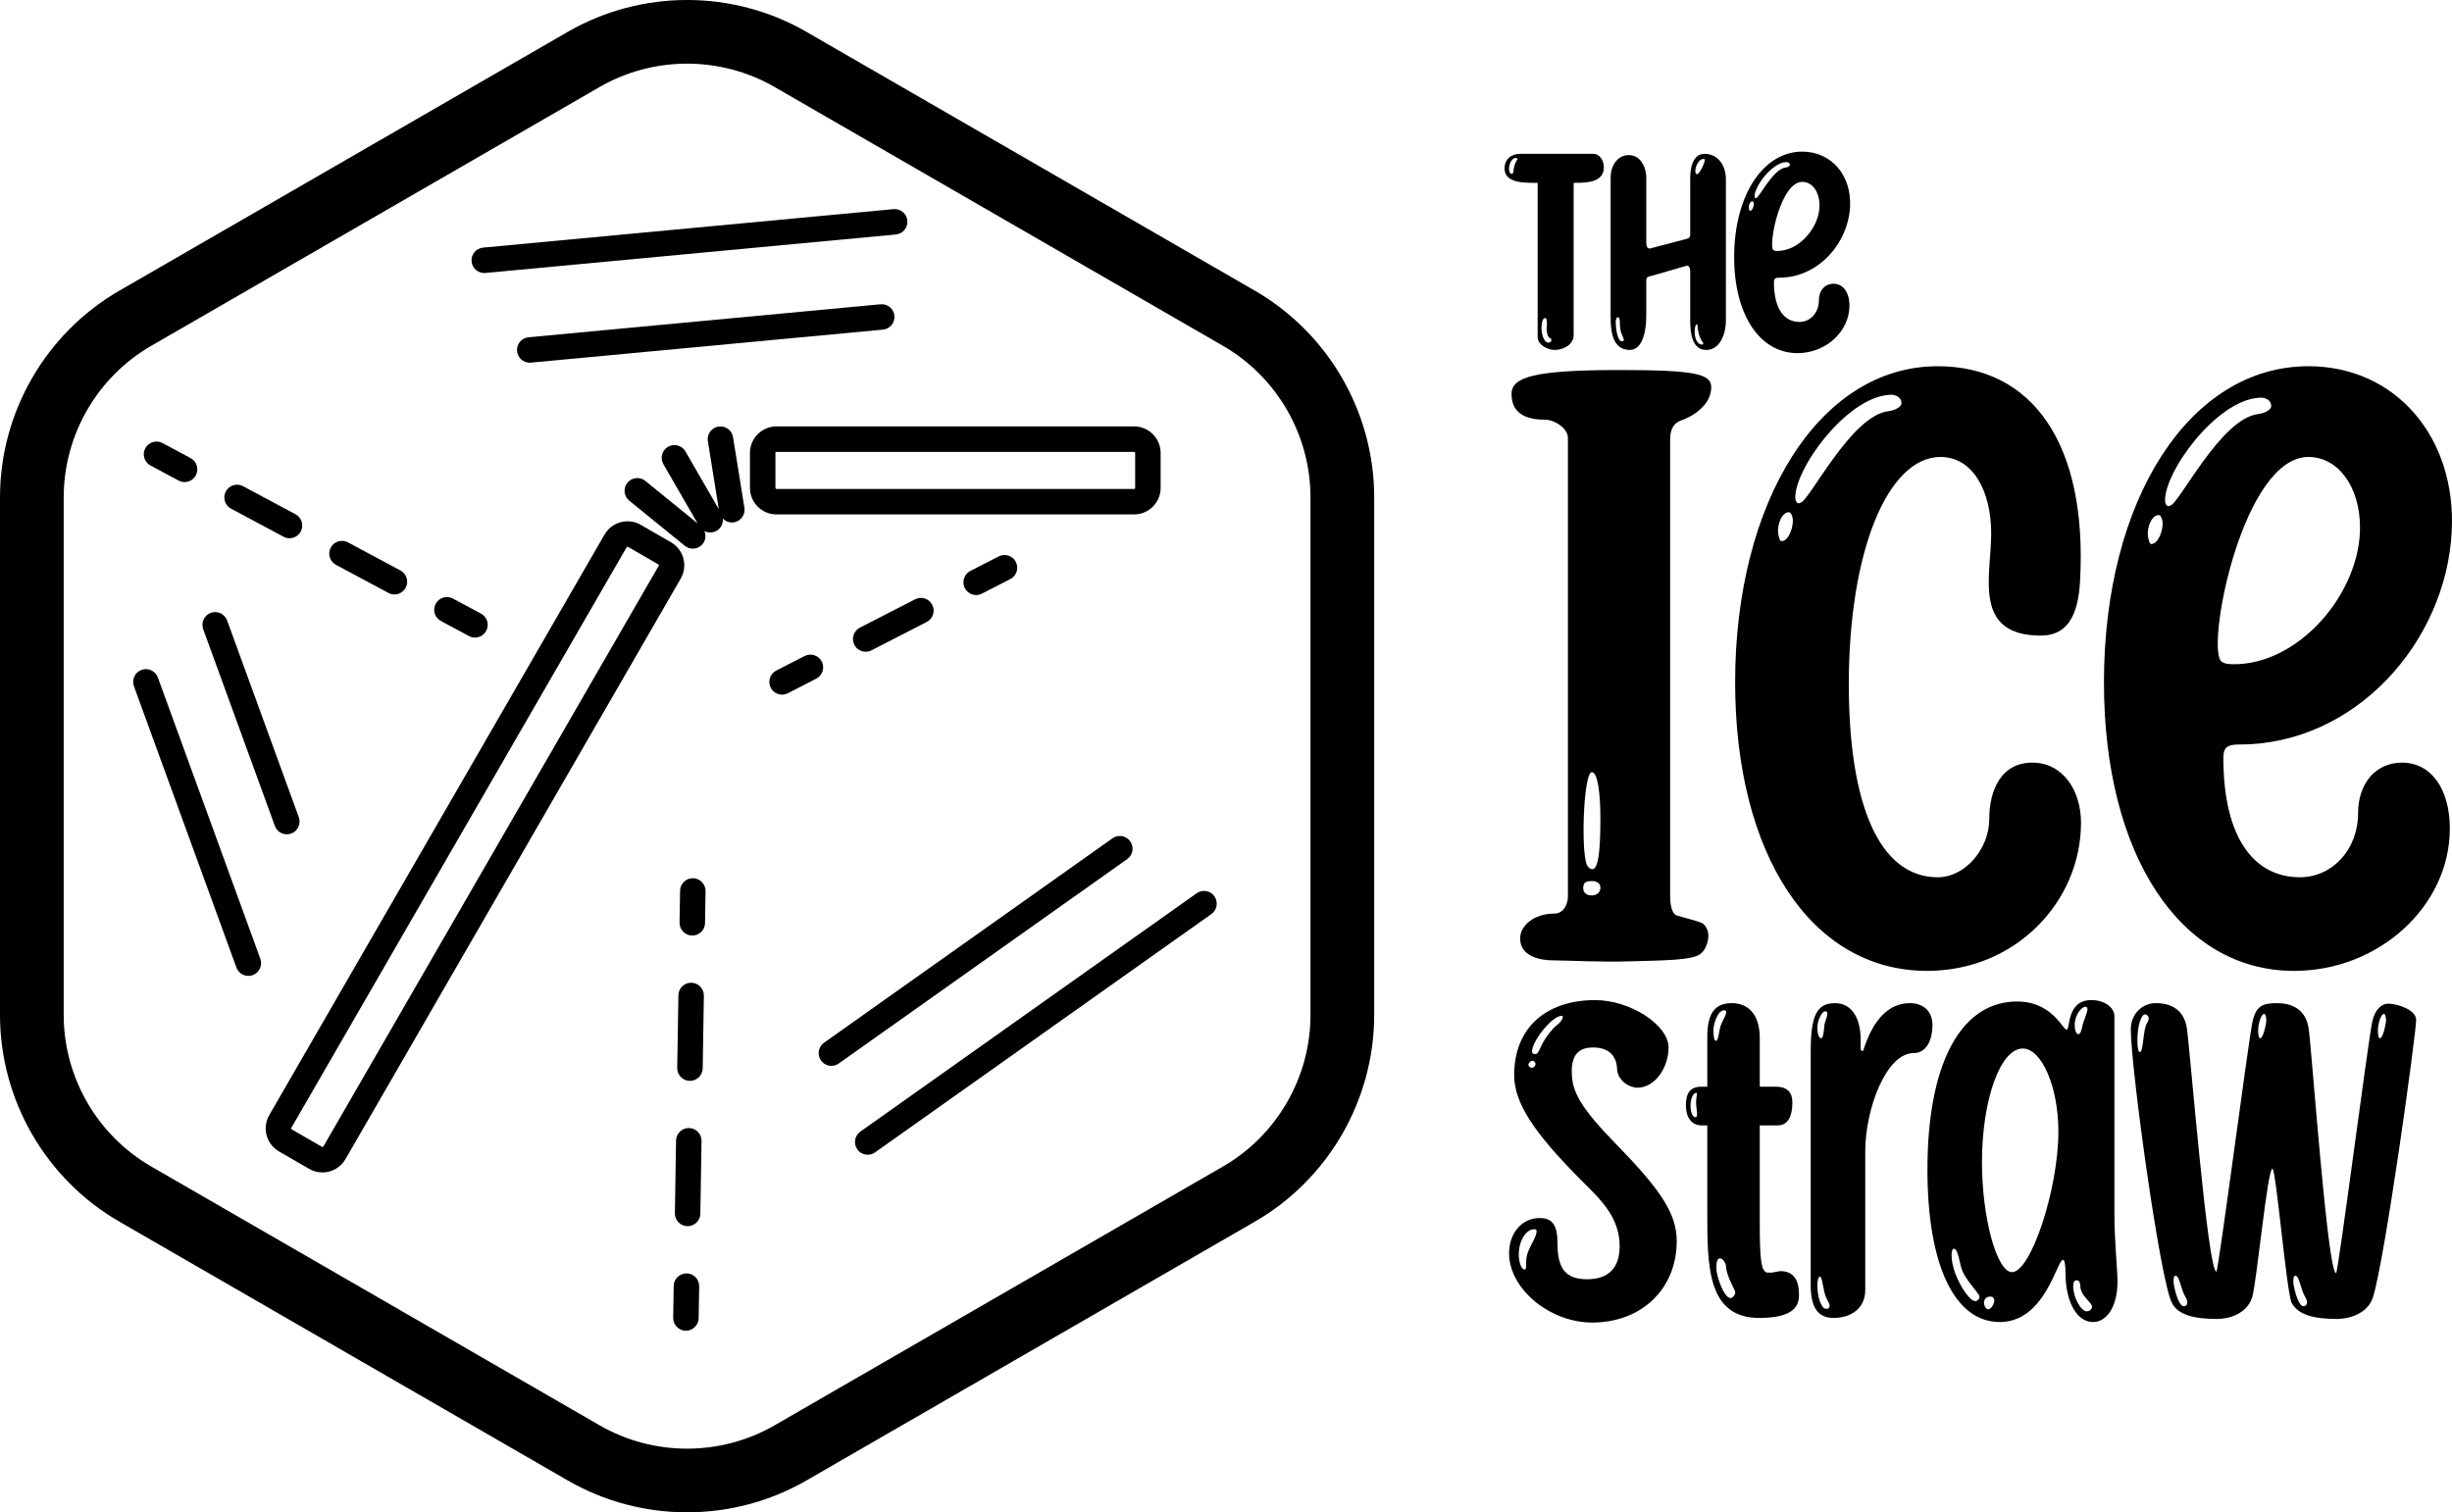
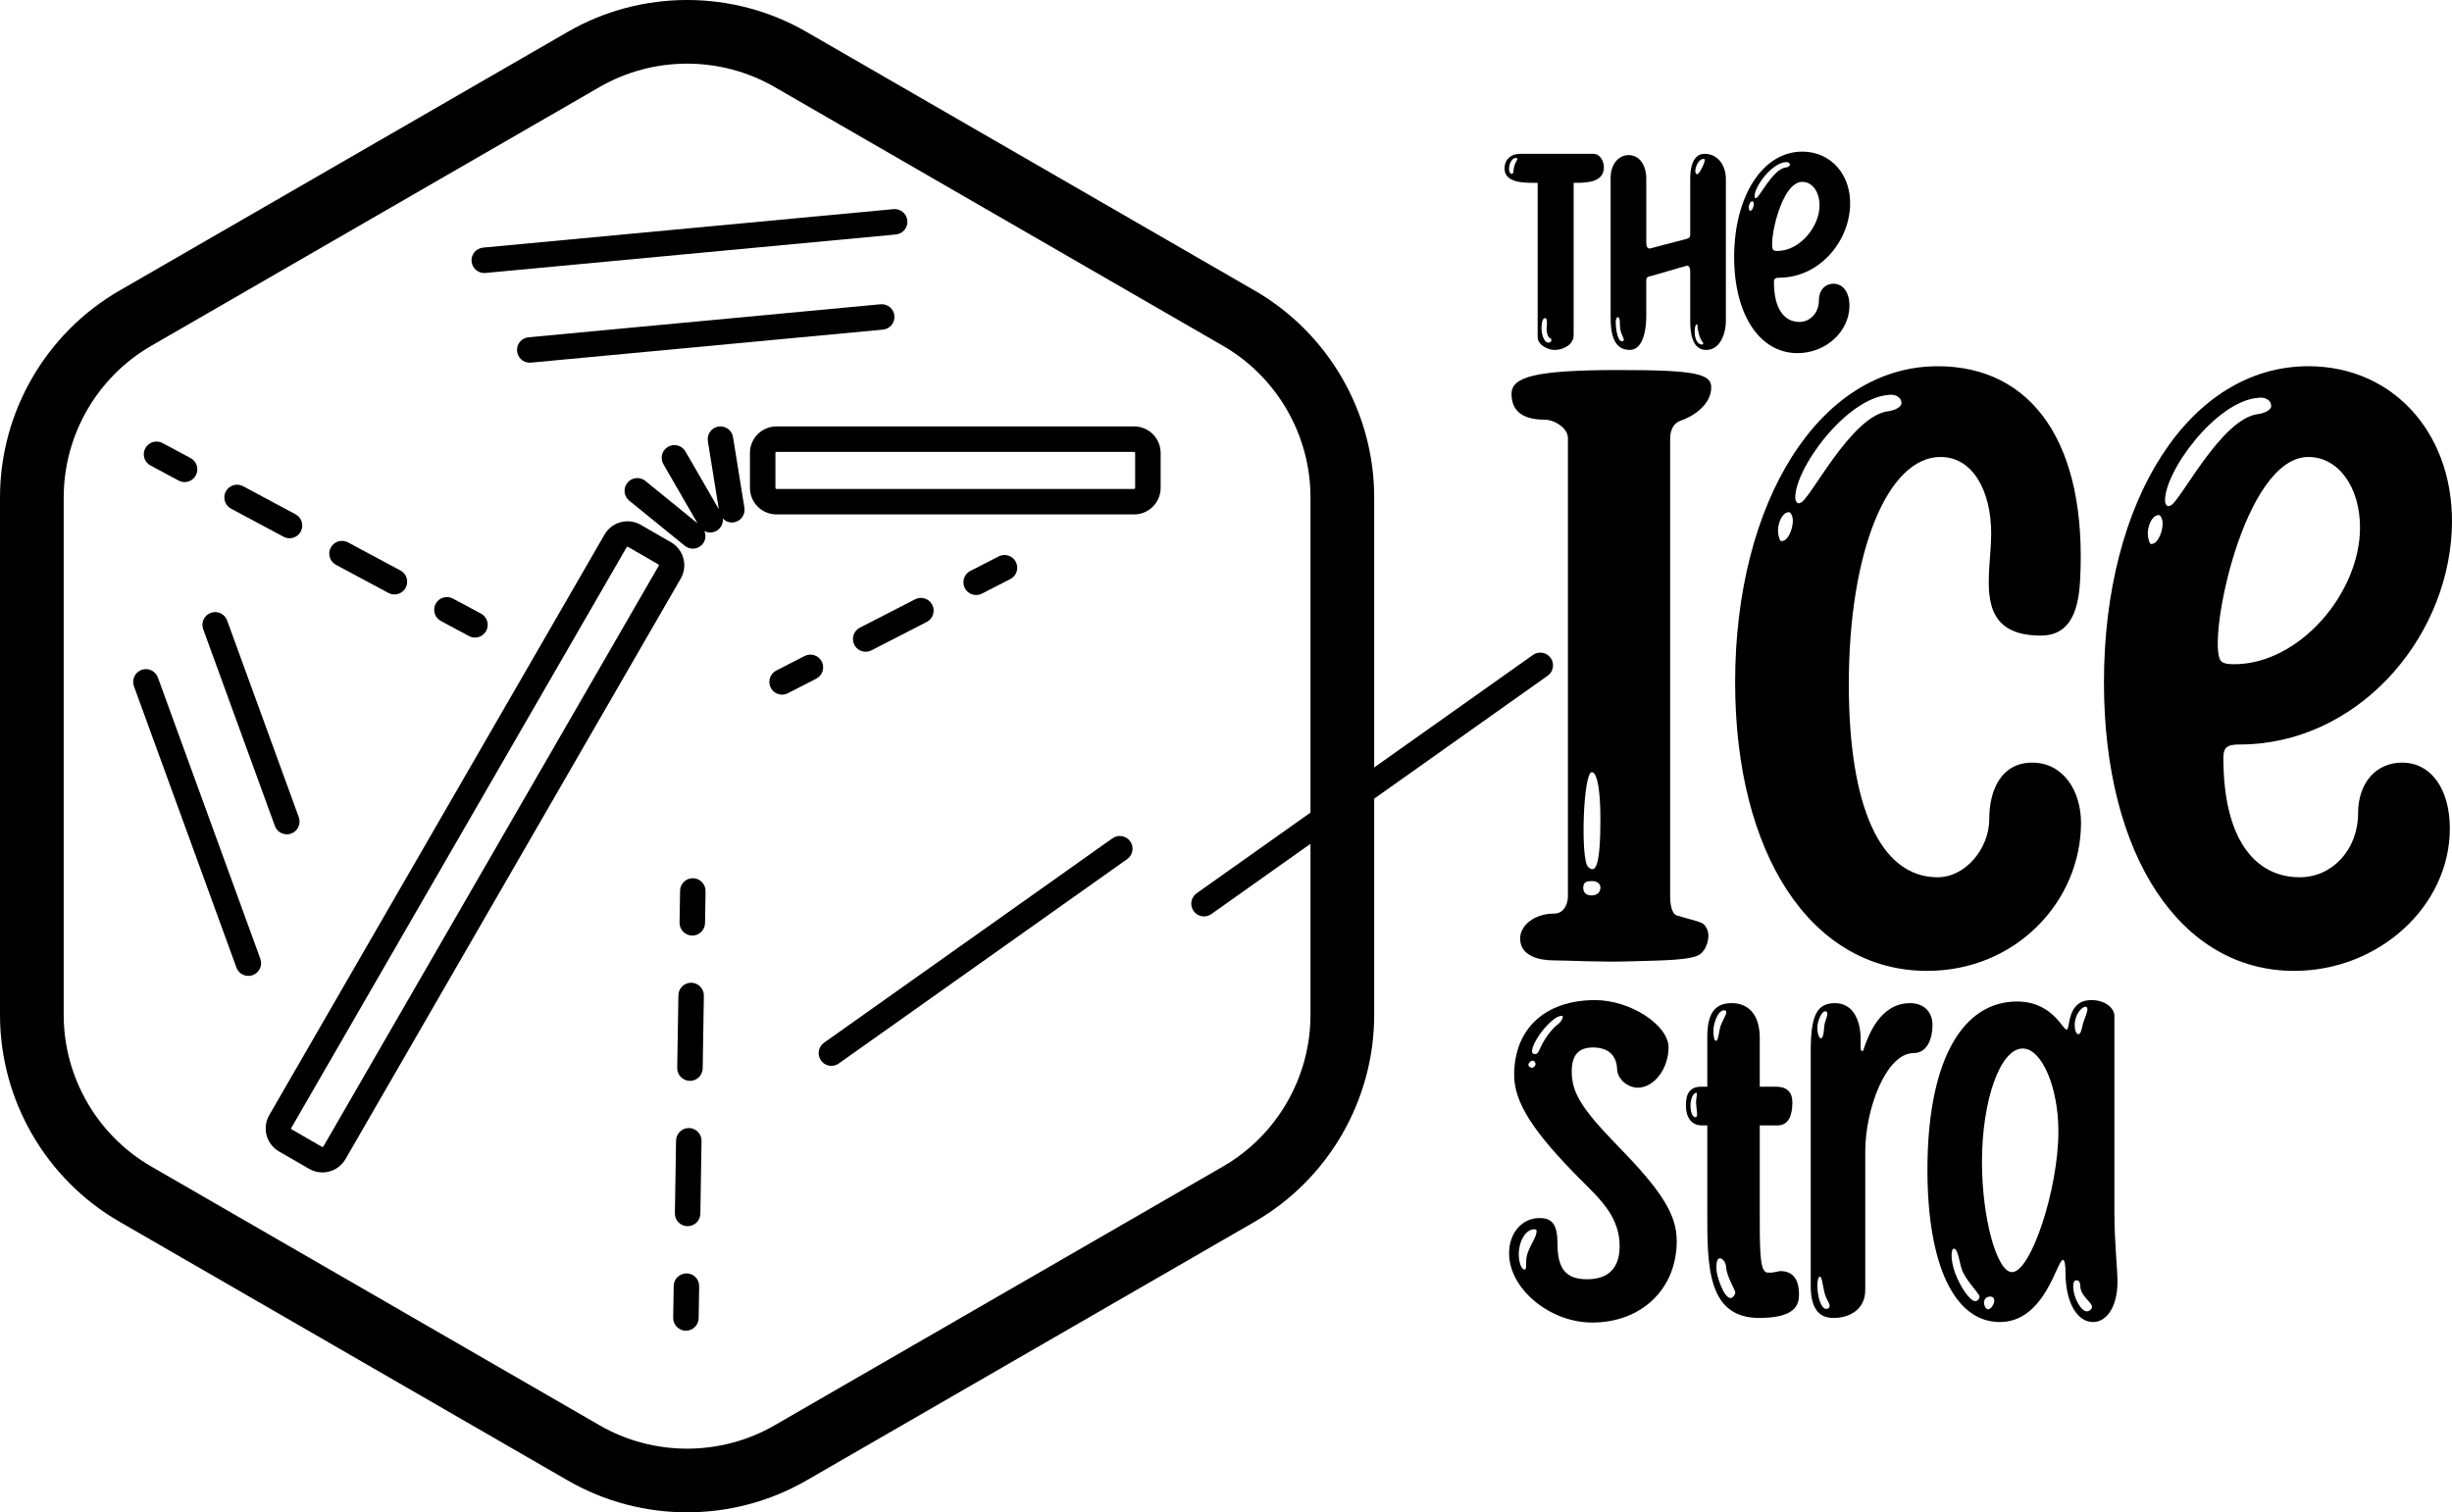
<svg xmlns="http://www.w3.org/2000/svg" viewBox="0 0 1614.38 995.95" id="Layer_1">
  <path d="M318.83,179.81c.26,0,.52-.01,.79-.04l270.21-25.34c4.61-.43,8-4.52,7.57-9.13-.43-4.62-4.53-7.99-9.13-7.57l-270.21,25.34c-4.61,.43-8,4.52-7.57,9.13,.41,4.35,4.06,7.61,8.34,7.61Z" />
  <path d="M348,222.12c-4.61,.43-8,4.52-7.57,9.13,.41,4.35,4.06,7.61,8.34,7.61,.26,0,.52-.01,.79-.04l231.75-21.74c4.61-.43,8-4.52,7.57-9.13-.43-4.61-4.54-7.98-9.13-7.57l-231.75,21.74Z" />
-   <path d="M787.86,588.28l-221.41,156.95c-3.78,2.68-4.67,7.91-1.99,11.69,1.63,2.31,4.22,3.54,6.85,3.54,1.68,0,3.37-.5,4.84-1.55l221.41-156.95c3.78-2.68,4.67-7.91,1.99-11.69-2.67-3.78-7.92-4.69-11.69-1.99Z" />
+   <path d="M787.86,588.28c-3.78,2.68-4.67,7.91-1.99,11.69,1.63,2.31,4.22,3.54,6.85,3.54,1.68,0,3.37-.5,4.84-1.55l221.41-156.95c3.78-2.68,4.67-7.91,1.99-11.69-2.67-3.78-7.92-4.69-11.69-1.99Z" />
  <path d="M744.12,554.08c-2.67-3.78-7.91-4.69-11.69-1.99l-189.9,134.61c-3.78,2.68-4.67,7.91-1.99,11.69,1.63,2.31,4.22,3.54,6.85,3.54,1.68,0,3.37-.5,4.84-1.55l189.9-134.61c3.78-2.68,4.67-7.91,1.99-11.69Z" />
  <path d="M541.04,435.66c-2.12-4.11-7.16-5.76-11.3-3.63l-18.66,9.58c-4.12,2.12-5.75,7.17-3.63,11.3,1.49,2.89,4.42,4.55,7.47,4.55,1.29,0,2.6-.29,3.83-.93l18.66-9.58c4.12-2.12,5.75-7.17,3.63-11.3Z" />
  <path d="M602.5,394.68l-36.37,18.68c-4.12,2.12-5.75,7.17-3.63,11.29,1.49,2.9,4.42,4.56,7.47,4.56,1.29,0,2.6-.29,3.82-.93l36.37-18.68c4.12-2.12,5.75-7.17,3.63-11.29-2.11-4.12-7.17-5.75-11.29-3.63Z" />
  <path d="M657.52,366.43l-18.66,9.58c-4.12,2.12-5.75,7.17-3.63,11.3,1.49,2.89,4.42,4.55,7.47,4.55,1.29,0,2.6-.29,3.83-.93l18.66-9.58c4.12-2.12,5.75-7.17,3.63-11.3-2.12-4.12-7.16-5.76-11.3-3.63Z" />
  <path d="M452.08,838.6c-4.73,.09-8.45,3.63-8.52,8.26l-.34,20.97c-.07,4.63,3.62,8.45,8.25,8.52h.14c4.57,0,8.31-3.67,8.38-8.26l.34-20.97c.07-4.63-3.62-8.45-8.25-8.52Z" />
  <path d="M455.17,647.19h-.14c-4.57,0-8.31,3.67-8.38,8.25l-.77,47.85c-.07,4.64,3.62,8.45,8.25,8.53h.14c4.57,0,8.31-3.67,8.38-8.25l.77-47.85c.07-4.64-3.62-8.45-8.25-8.53Z" />
  <path d="M453.63,742.89h-.14c-4.57,0-8.31,3.67-8.38,8.25l-.77,47.85c-.07,4.64,3.62,8.45,8.25,8.53h.14c4.57,0,8.31-3.67,8.38-8.25l.77-47.85c.07-4.64-3.62-8.45-8.25-8.53Z" />
  <path d="M456.28,578.37h-.14c-4.57,0-8.31,3.67-8.38,8.25l-.34,20.97c-.07,4.64,3.62,8.45,8.25,8.53h.14c4.57,0,8.31-3.67,8.38-8.25l.34-20.97c.07-4.64-3.62-8.45-8.25-8.53Z" />
  <path d="M103.94,446.18c-1.58-4.35-6.41-6.61-10.75-5.01-4.35,1.59-6.59,6.4-5.01,10.75l67.47,185.26c1.24,3.41,4.46,5.52,7.88,5.52,.95,0,1.93-.16,2.87-.51,4.35-1.58,6.59-6.4,5.01-10.75l-67.47-185.27Z" />
  <path d="M180.97,543.93c1.24,3.41,4.46,5.52,7.88,5.52,.95,0,1.93-.16,2.87-.51,4.35-1.58,6.59-6.4,5.01-10.75l-47.19-129.58c-1.58-4.35-6.41-6.6-10.75-5.01-4.35,1.59-6.59,6.4-5.01,10.75l47.19,129.57Z" />
  <path d="M290.29,408.98l18.48,9.9c1.26,.68,2.62,1,3.95,1,2.99,0,5.89-1.61,7.4-4.43,2.19-4.08,.65-9.17-3.43-11.35l-18.48-9.9c-4.1-2.19-9.17-.65-11.35,3.43s-.65,9.17,3.43,11.35Z" />
  <path d="M221.2,371.98l34.54,18.5c1.26,.68,2.62,1,3.95,1,2.99,0,5.89-1.61,7.4-4.43,2.19-4.08,.65-9.17-3.43-11.35l-34.54-18.5c-4.09-2.19-9.17-.65-11.35,3.43-2.19,4.08-.65,9.17,3.43,11.35Z" />
  <path d="M152.12,334.98l34.54,18.5c1.26,.68,2.62,1,3.95,1,2.99,0,5.89-1.61,7.4-4.43,2.19-4.08,.65-9.17-3.43-11.35l-34.54-18.5c-4.09-2.19-9.17-.65-11.35,3.43-2.19,4.08-.65,9.17,3.43,11.35Z" />
  <path d="M99.09,306.57l18.49,9.9c1.26,.68,2.62,1,3.95,1,2.99,0,5.89-1.61,7.4-4.43,2.19-4.08,.65-9.17-3.43-11.35l-18.49-9.9c-4.09-2.19-9.16-.65-11.35,3.43-2.19,4.08-.65,9.17,3.43,11.35Z" />
  <path d="M826.17,191.42L530.98,20.99c-48.48-27.99-108.71-27.99-157.19,0L78.6,191.42C30.12,219.41,0,271.57,0,327.55v340.86c0,55.98,30.12,108.14,78.6,136.13l295.19,170.43c24.24,13.99,51.41,20.99,78.59,20.99s54.35-7,78.6-20.99l295.19-170.43c48.48-27.98,78.59-80.15,78.59-136.13V327.55c0-55.98-30.12-108.14-78.59-136.13Zm36.65,476.99c0,41.05-22.08,79.29-57.62,99.81l-295.19,170.43c-35.54,20.51-79.71,20.52-115.25,0L99.57,768.21c-35.55-20.52-57.63-58.77-57.63-99.81V327.55c0-41.04,22.08-79.29,57.63-99.81L394.76,57.31c17.77-10.26,37.7-15.39,57.62-15.39s39.86,5.13,57.63,15.39l295.19,170.43c35.54,20.52,57.62,58.77,57.62,99.81v340.86Z" />
  <path d="M1012.38,120.39v101.68c0,5.04,6.71,8.39,11.12,8.39,5.66,0,12.58-3.35,12.58-9.85V120.39h1.67c7.34,0,18.24-.42,18.24-10.27,0-3.98-2.51-8.81-6.92-8.81h-48.22c-5.87,0-10.27,3.56-10.27,9.65,0,10.27,14.88,9.43,21.8,9.43Zm4.82,89.11c2.1,0,1.05,6.08,1.05,7.33s.63,5.46,2.31,5.87c.62,.21,.84,.42,.84,1.05,0,1.26-.63,1.88-1.88,1.88-3.56,0-4.61-6.91-4.61-9.43,0-1.26,.2-6.71,2.3-6.71Zm-20.76-96.45c0,.84-.62,1.47-1.05,1.47-1.47,0-1.88-2.31-1.88-3.36,0-3.15,1.88-7.13,4.4-7.13,.84,0,1.47,.42,1.05,1.05-1.67,2.51-2.51,5.66-2.51,7.96Z" />
  <path d="M1072.99,230.46c9.43,0,10.9-15.1,10.9-22.01v-23.49c0-2.73,1.25-2.73,3.77-3.35l22.44-6.5c2.93-.84,2.73,3.36,2.73,5.46v30.6c0,7.13,.84,19.29,10.48,19.29s13-11.53,13-19.08V117.87c0-8.39-4.82-16.56-14.05-16.56-7.96,0-9.43,9.85-9.43,15.93v36.06c0,1.89,.2,3.36-2.31,3.99l-23.9,6.29c-2.51,.62-2.72-2.31-2.72-4.19v-42.15c0-6.91-3.56-15.09-11.53-15.09s-11.95,7.76-11.95,14.67v91.62c0,8.81,.84,22.01,12.58,22.01Zm48.64-125.79c.42,0,.84,.2,.84,.63,0,1.67-3.36,9.43-5.24,9.43-.84,0-1.05-1.47-1.05-2.1,0-2.72,2.1-7.96,5.46-7.96Zm-4.41,108.81l.42,.84c0,3.15,1.26,8.18,3.15,10.7,.21,.42,.63,.62,.63,1.25,0,.21-.21,.63-.63,.63-4.19,0-5.03-5.46-5.03-8.59,0-.84,.2-4.82,1.47-4.82Zm-52.2-4.61c1.47,0,1.47,2.51,1.47,3.56,0,7.54,2.1,8.18,2.73,11.74l-1.25,.63c-3.36,0-4.19-9.85-4.19-12.37,0-.84,.2-3.56,1.25-3.56Z" />
  <path d="M1183.49,232.56c18.66,0,34.17-14.25,34.17-31.24,0-8.8-4.19-14.46-10.48-14.46-5.67,0-9.65,4.4-9.65,11.11,0,7.97-5.66,14.05-12.79,14.05-9.85,0-16.78-8.39-16.78-26.2,0-2.31,.84-2.94,3.57-2.94,25.36,0,45.28-22.43,46.54-46.75,1.05-20.76-12.37-36.27-31.45-36.27-25.99,0-44.86,29.15-44.86,69.4,0,37.94,16.78,63.31,41.72,63.31Zm3.15-112.79c6.5,0,11.32,6.5,11.32,15.51,0,14.26-13.2,29.98-27.67,29.98-1.47,0-2.51-.2-2.93-.84-2.94-4.4,5.03-44.65,19.28-44.65Zm-34.38,19.08c-.42,.2-.63-.63-.84-1.68-.21-2.1,.84-4.41,2.1-4.61,.62-.21,.84,.42,1.04,1.05,.43,1.88-.84,5.24-2.3,5.24Zm3.98-8.39c-.2,.2-.84,.2-1.05-.84-.42-6.28,11.12-22.22,20.54-22.85,1.47-.21,2.73,.62,2.73,1.67,.21,.84-1.25,1.68-2.73,1.89-8.38,.84-17.6,20.13-19.5,20.13Z" />
  <path d="M1106.54,277.03c7.55-2.51,20.13-10.07,20.13-22.02,0-8.81-10.69-11.32-60.39-11.32-55.36,0-71.09,4.4-71.09,15.73,0,8.81,4.4,16.98,22.02,16.98,6.29,0,15.1,5.66,15.1,11.95v301.97c0,5.66-3.15,11.32-8.81,11.32-13.84,0-22.65,8.18-22.65,16.36,0,11.95,13.21,14.47,22.02,14.47,8.18,0,31.46,1.26,50.33,.63,22.02-.63,41.51-.63,46.55-5.03,3.15-2.52,5.03-7.55,5.03-11.96,0-3.77-1.88-6.28-3.15-7.54-2.51-1.88-9.44-3.15-17.61-5.66-3.78-1.26-4.41-8.81-4.41-12.58V288.98c0-6.92,3.15-10.69,6.92-11.95Zm-58.5,312.66c-3.78,0-5.66-1.88-5.66-5.03,0-4.41,3.15-4.41,6.29-4.41,0,0,5.03,0,5.03,4.41,0,3.15-2.51,5.03-5.66,5.03Zm-2.51-18.87c-5.04-5.03-3.15-62.28,2.51-62.28,3.78,0,5.66,13.21,5.66,30.82,0,30.82-3.15,36.48-8.18,31.46Z" />
  <path d="M1142.4,449.39c0,112.61,49.69,189.99,126.44,189.99,58.5,0,101.28-45.92,101.28-97.51,0-21.39-11.95-39.63-32.09-39.63s-28.31,17.62-28.31,37.12-15.72,38.38-33.97,38.38c-38.37,0-58.5-47.81-58.5-127.08,0-88.08,25.8-149.72,60.4-149.72,21.39,0,33.34,22.65,33.34,50.33s-12.58,67.31,32.72,67.31c16.98,0,24.53-12.58,25.79-35.85,5.04-90.59-31.46-141.54-93.74-141.54-78,0-133.36,89.33-133.36,208.22Zm30.82-93.1c-1.26,.63-1.89-1.88-2.52-5.03-.62-6.29,2.52-13.21,6.29-13.84,1.89-.62,2.52,1.26,3.15,3.15,1.26,5.67-2.51,15.73-6.91,15.73Zm70.46-96.25c4.4-.62,8.18,1.89,8.18,5.04,.63,2.51-3.78,5.03-8.18,5.66-25.16,2.51-52.84,60.39-58.5,60.39-.63,.63-2.51,.63-3.15-2.51-1.26-18.87,33.34-66.68,61.65-68.57Z" />
  <path d="M1474.55,490.29c76.12,0,135.89-67.31,139.66-140.29,3.15-62.27-37.12-108.82-94.36-108.82-78.01,0-134.62,87.44-134.62,208.22,0,113.87,50.32,189.99,125.18,189.99,55.99,0,102.54-42.78,102.54-93.74,0-26.42-12.58-43.41-31.46-43.41-16.99,0-28.94,13.22-28.94,33.34,0,23.91-16.98,42.15-38.37,42.15-29.57,0-50.33-25.16-50.33-78.64,0-6.92,2.51-8.81,10.69-8.81Zm-57.87-132.1c-1.25,.63-1.88-1.89-2.51-5.04-.63-6.29,2.51-13.2,6.29-13.84,1.88-.63,2.51,1.25,3.15,3.15,1.25,5.66-2.51,15.73-6.92,15.73Zm11.95-25.16c-.63,.63-2.51,.63-3.15-2.51-1.25-18.87,33.35-66.69,61.65-68.57,4.41-.63,8.18,1.88,8.18,5.03,.63,2.51-3.78,5.04-8.18,5.66-25.16,2.52-52.84,60.4-58.5,60.4Zm33.34,101.91c-8.81-13.21,15.11-134,57.88-134,19.5,0,33.97,19.5,33.97,46.55,0,42.78-39.63,89.96-83.04,89.96-4.41,0-7.55-.63-8.81-2.51Z" />
  <path d="M1034.81,705.93c0-11.07,4.37-16.1,14.09-16.1s15.43,5.03,15.77,14.09c.34,7.72,8.05,12.41,13.42,12.41,11.41,0,20.47-13.08,20.47-26.5,0-14.76-25.16-31.2-48.31-31.2-32.87,0-53.33,18.79-53.33,49.31,0,18.12,12.41,37.57,44.61,69.78,12.08,12.07,24.83,23.81,24.83,42.94,0,14.43-7.38,21.81-21.47,21.81s-19.45-7.04-19.45-23.49c0-11.75-3.02-16.44-10.74-16.78-12.07-.67-21.13,9.4-21.13,23.15,0,23.49,26.84,45.63,54.69,45.63,32.54,0,55.69-22.14,55.69-53.68,0-17.11-9.4-32.54-38.58-62.39-23.82-24.49-30.53-35.22-30.53-48.98Zm-26.16-2.69c-1.68-.34-2.35-1.01-2.35-2.02s1.34-2.68,2.69-2.68c1.01,0,2.02,1.01,2.02,2.34-.34,1.34-1.34,2.35-2.35,2.35Zm16.44-28.18c-3.36,2.69-7.04,7.72-8.72,10.73-2.69,4.37-3.36,8.72-5.7,8.39-1.34,0-2.02-.67-2.02-2.01,.67-7.72,14.09-23.82,19.79-23.15,1.34,0,0,3.69-3.35,6.04Zm-19.13,149.62c-2.34,6.04,0,11.4-2.34,11.4-1.01,0-2.02-1.67-2.69-3.35-3.35-10.74,2.35-23.82,9.73-23.15,1.01,0,1.01,.67,1.01,1.68-.34,3.69-3.36,7.38-5.71,13.42Z" />
  <path d="M1172.04,837.09l-5.37,1.01h-2.68c-4.7,0-5.37-9.4-5.37-33.88v-63.07h11.75c7.04,0,9.72-6.37,9.72-15.1,0-6.37-3.01-10.4-11.07-10.4h-10.4v-31.86c0-16.78-8.38-23.15-18.45-23.15s-16.1,5.37-16.1,22.14v32.87h-3.69c-8.05,0-10.4,4.7-10.4,12.42s3.69,13.08,10.4,13.08h3.69v57.7c0,34.89,0,69.1,34.22,69.1,23.82,0,26.17-8.72,26.17-15.43,0-8.72-3.02-15.43-12.42-15.43Zm-55.69-101.31c-2.34,0-3.35-4.36-3.35-7.38,0-4.69,1.67-8.72,4.02-8.72,.67,0-.34,3.69-.34,6.04,0,4.02,1.68,10.06-.34,10.06Zm11.75-57.37c0-3.69,2.68-13.08,7.04-13.08,3.69,0-.67,5.71-2.35,10.4-1.01,3.01-1.34,9.72-3.02,9.72-1,0-1.67-2.01-1.67-7.04Zm11.4,176.46c-4.69,0-9.4-15.1-9.4-18.79,0-2.34-.34-7.38,2.35-7.38,1.34,0,3.69,2.02,4.02,5.71,.34,6.37,6.05,15.1,6.05,16.77,0,1.34-1.68,3.69-3.02,3.69Z" />
  <path d="M1257.59,660.64c-20.13,0-27.51,22.14-29.85,28.18-.67,1.68-.67,3.36-1.68,3.36-1.34,0-1.01-2.69-1.01-7.38,0-15.43-6.71-24.16-16.78-24.16-11.74,0-16.1,7.38-16.1,31.54v154.31c0,13.42,4.02,21.47,15.09,21.47,9.73,0,20.81-5.03,20.81-18.45v-91.25c0-27.84,13.75-64.75,31.86-64.75,9.06,0,12.41-9.72,12.41-18.45s-5.7-14.43-14.76-14.43Zm-56.02,5.37c3.36,0,.34,5.37-.34,8.72-.34,1.68-.34,9.06-2.34,9.06-1.01,0-2.35-2.35-2.35-7.04s3.02-10.74,5.03-10.74Zm.67,195.92c-3.01,0-5.7-7.38-5.7-15.43,0-3.36,.67-5.7,1.68-5.7,1.34,0,1.68,5.03,3.01,10.4,1.01,4.37,3.36,7.04,3.36,8.39,0,2.35-1.34,2.35-2.35,2.35Z" />
  <path d="M1392.13,669.36c0-6.04-6.71-10.74-15.1-10.74-16.77,0-13.75,19.46-16.43,19.46s-9.73-19.8-35.22-18.46c-35.56,2.02-56.37,42.6-56.37,110.71,0,62.73,17.78,100.31,47.64,100.31s37.57-40.93,41.6-40.93c1.01,0,1.68,3.02,1.68,8.72,0,18.78,7.38,32.21,18.11,32.21,9.4,0,16.1-10.74,16.1-26.51,0-8.38-2.02-26.5-2.02-44.61v-130.16Zm-91.58,187.53c-3.69,0-10.07-9.73-13.42-18.79-3.02-8.72-2.69-15.77-.67-15.77,2.69,0,3.69,9.4,5.03,13.09,2.02,7.04,11.07,15.76,11.75,18.11,.34,1.34-1.01,3.36-2.69,3.36Zm8.39,5.37c-1.34,0-2.69-2.35-2.69-4.37,0-2.34,1.68-4.02,4.03-4.02,5.37,0,1.67,8.39-1.34,8.39Zm15.77-24.49c-10.07,0-19.8-35.9-19.8-72.46,0-40.92,12.08-74.8,26.84-74.8,12.41,0,23.48,25.16,23.48,54.68,0,37.91-18.11,92.59-30.52,92.59Zm48.31-174.77c.67,0,1.34,.34,1.34,1.67,0,2.02-1.68,5.37-3.02,9.73-.67,3.02-1.34,6.71-3.01,6.71-1.34,0-2.35-2.69-2.35-6.04,0-7.04,4.69-12.07,7.04-12.07Zm1.01,200.61c-4.03,0-9.06-9.4-9.06-16.44,0-2.69,.67-4.03,2.35-4.03,2.34,0,2.34,3.69,2.34,3.69,0,6.71,7.72,10.73,7.72,13.75,0,1.34-1.67,3.02-3.35,3.02Z" />
-   <path d="M1572.3,660.98c-4.37,0-8.72,4.02-10.4,11.74-2.69,12.08-22.48,165.72-23.82,165.72-5.7,0-16.1-148.61-18.11-161.36-2.02-12.75-11.41-16.44-20.8-16.44s-13.75,1.68-16.1,12.07c-2.69,12.08-22.48,164.71-23.82,164.71-5.7,0-17.44-147.6-19.45-160.35-2.02-12.75-11.07-16.44-20.46-16.44s-16.44,7.72-16.44,17.11c0,25.49,19.45,166.72,27.17,180.48,4.03,7.72,14.43,10.4,29.86,10.4,6.37,0,19.13-2.69,22.81-14.09,3.02-9.06,10.07-84.87,13.42-84.87,2.35,0,9.4,82.86,12.75,88.56,4.37,7.72,14.43,10.4,29.86,10.4,6.37,0,19.79-2.69,23.49-14.09,8.05-25.16,28.51-174.11,28.51-182.83,0-7.04-13.08-10.73-18.45-10.73Zm-158.68,12.75c-2.69,3.69-2.35,19.12-4.69,19.12-1.01,0-1.68-2.34-1.68-7.71,0-9.06,2.34-17.11,5.03-17.11,1.68,0,3.69,2.35,1.34,5.7Zm24.15,186.52c-3.69,0-6.71-13.42-6.71-16.1,0-1.34,0-4.02,1.34-4.02,2.69,0,3.36,9.06,6.71,14.43,2.02,3.35,.67,5.7-1.34,5.7Zm50.32-176.45c-1.01,0-1.34-3.02-1.34-5.04,0-4.69,2.02-11.07,4.03-11.07,.67,0,1.34,2.02,1.34,4.36,0,2.02-2.02,11.75-4.03,11.75Zm28.51,176.45c-3.69,0-6.71-13.42-6.71-16.1,0-1.34,0-4.02,1.34-4.02,2.69,0,3.36,9.06,6.71,14.43,2.02,3.35,.67,5.7-1.34,5.7Zm50.32-176.45c-1.01,0-1.34-3.02-1.34-5.04,0-4.69,2.02-11.07,4.03-11.07,.67,0,1.34,2.02,1.34,4.36,0,2.02-2.02,11.75-4.03,11.75Z" />
  <path d="M441.81,357.15l-19.92-11.5c-8.36-4.81-19.06-1.94-23.87,6.4l-220.76,382.36c-4.81,8.34-1.95,19.05,6.4,23.88l19.92,11.5h0c2.74,1.58,5.74,2.33,8.7,2.33,6.05,0,11.94-3.14,15.17-8.74l220.75-382.36c4.82-8.35,1.95-19.06-6.4-23.88Zm-228.89,397.85c-.2,.34-.61,.47-.96,.26l-19.91-11.49c-.34-.2-.46-.63-.26-.97l220.76-382.36c.19-.34,.61-.46,.96-.26l19.92,11.5c.34,.19,.45,.62,.25,.96l-220.75,382.36Z" />
  <path d="M746.68,338.78c9.64,0,17.48-7.84,17.48-17.48v-23c0-9.64-7.84-17.48-17.48-17.48h-235.44c-9.64,0-17.48,7.84-17.48,17.48v23c0,9.64,7.84,17.48,17.48,17.48h235.44Zm-236.15-40.48c0-.39,.32-.7,.7-.7h235.44c.39,0,.7,.32,.7,.7v23c0,.39-.32,.7-.7,.7h-235.44c-.39,0-.7-.32-.7-.7v-23Z" />
  <path d="M473,280.93c-4.57,.74-7.68,5.04-6.95,9.62l7.22,44.81-21.97-38.05c-2.32-4.01-7.46-5.39-11.46-3.07-4.01,2.32-5.39,7.45-3.07,11.46l22.49,38.95-34.38-27.95c-3.59-2.92-8.87-2.38-11.8,1.22-2.92,3.6-2.38,8.88,1.22,11.8l36.55,29.71c1.56,1.27,3.43,1.88,5.29,1.88,2.44,0,4.85-1.06,6.51-3.1,2.02-2.48,2.27-5.73,1.13-8.49,1.19,.61,2.49,.96,3.82,.96,1.42,0,2.87-.36,4.19-1.12,2.93-1.69,4.41-4.89,4.12-8.05,1.54,1.58,3.62,2.6,5.92,2.6,.44,0,.89-.03,1.34-.11,4.57-.74,7.68-5.04,6.95-9.62l-7.5-46.5c-.73-4.57-5.05-7.7-9.62-6.95Z" />
</svg>